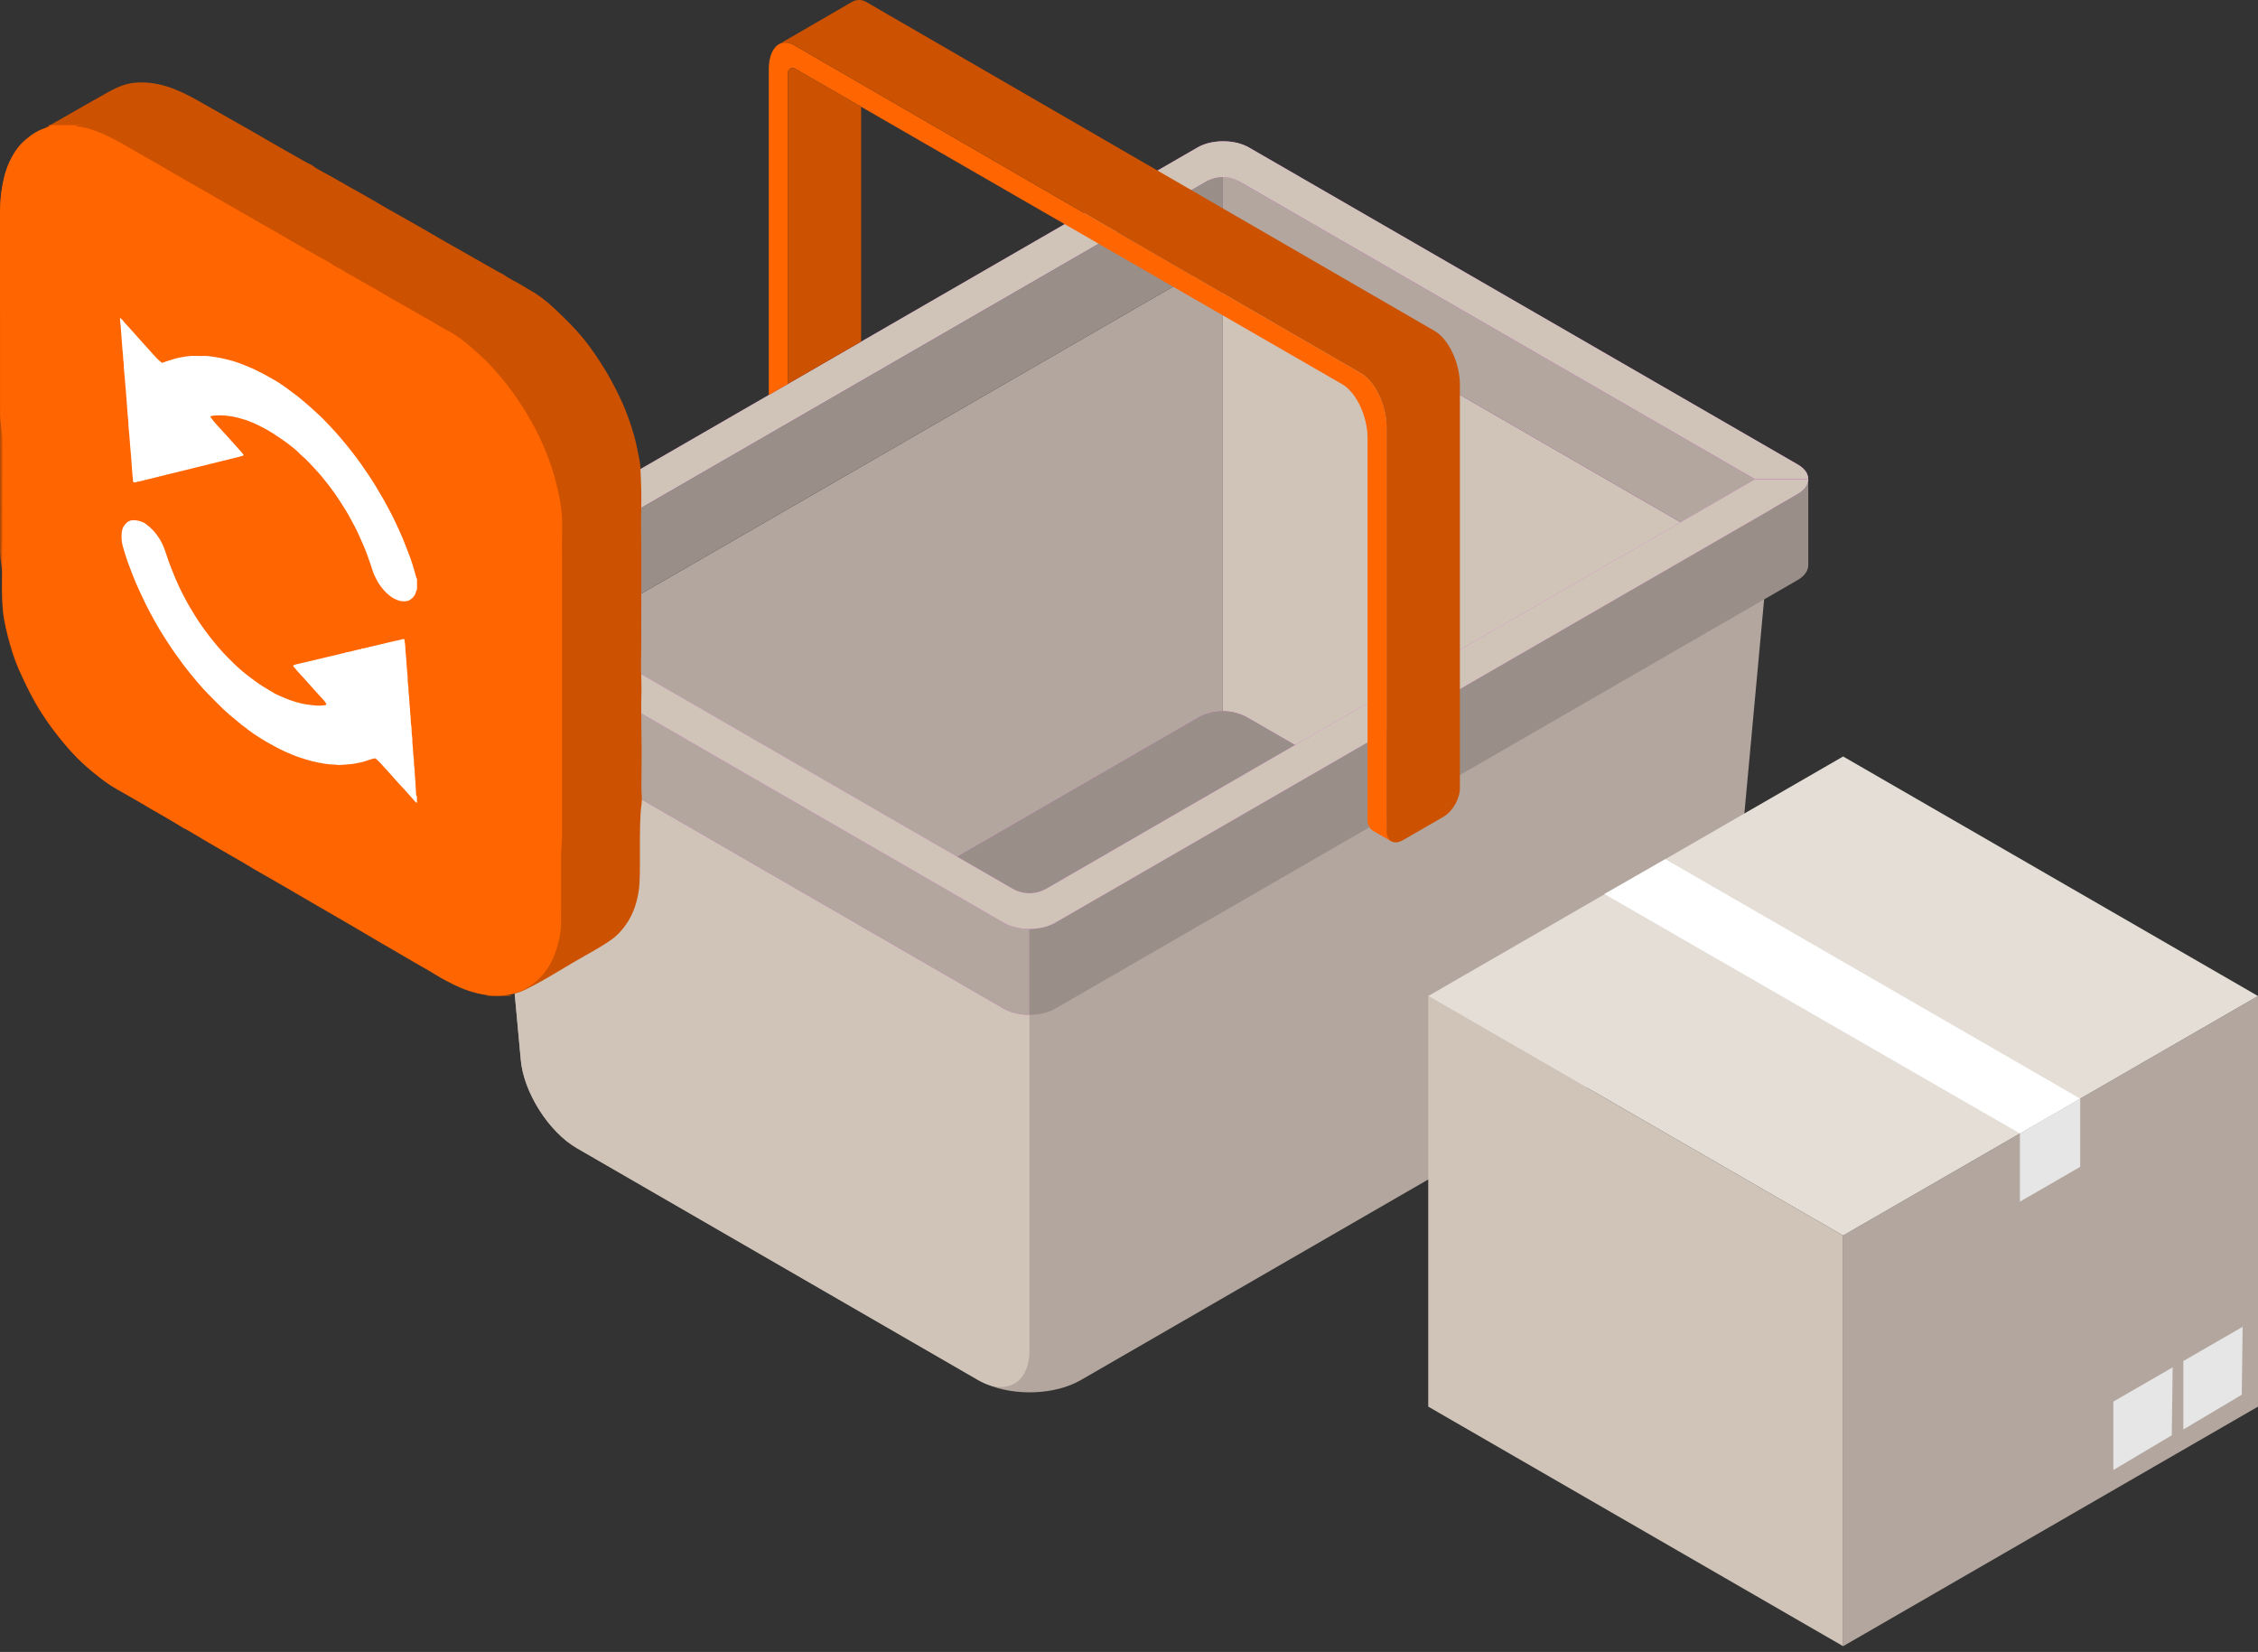
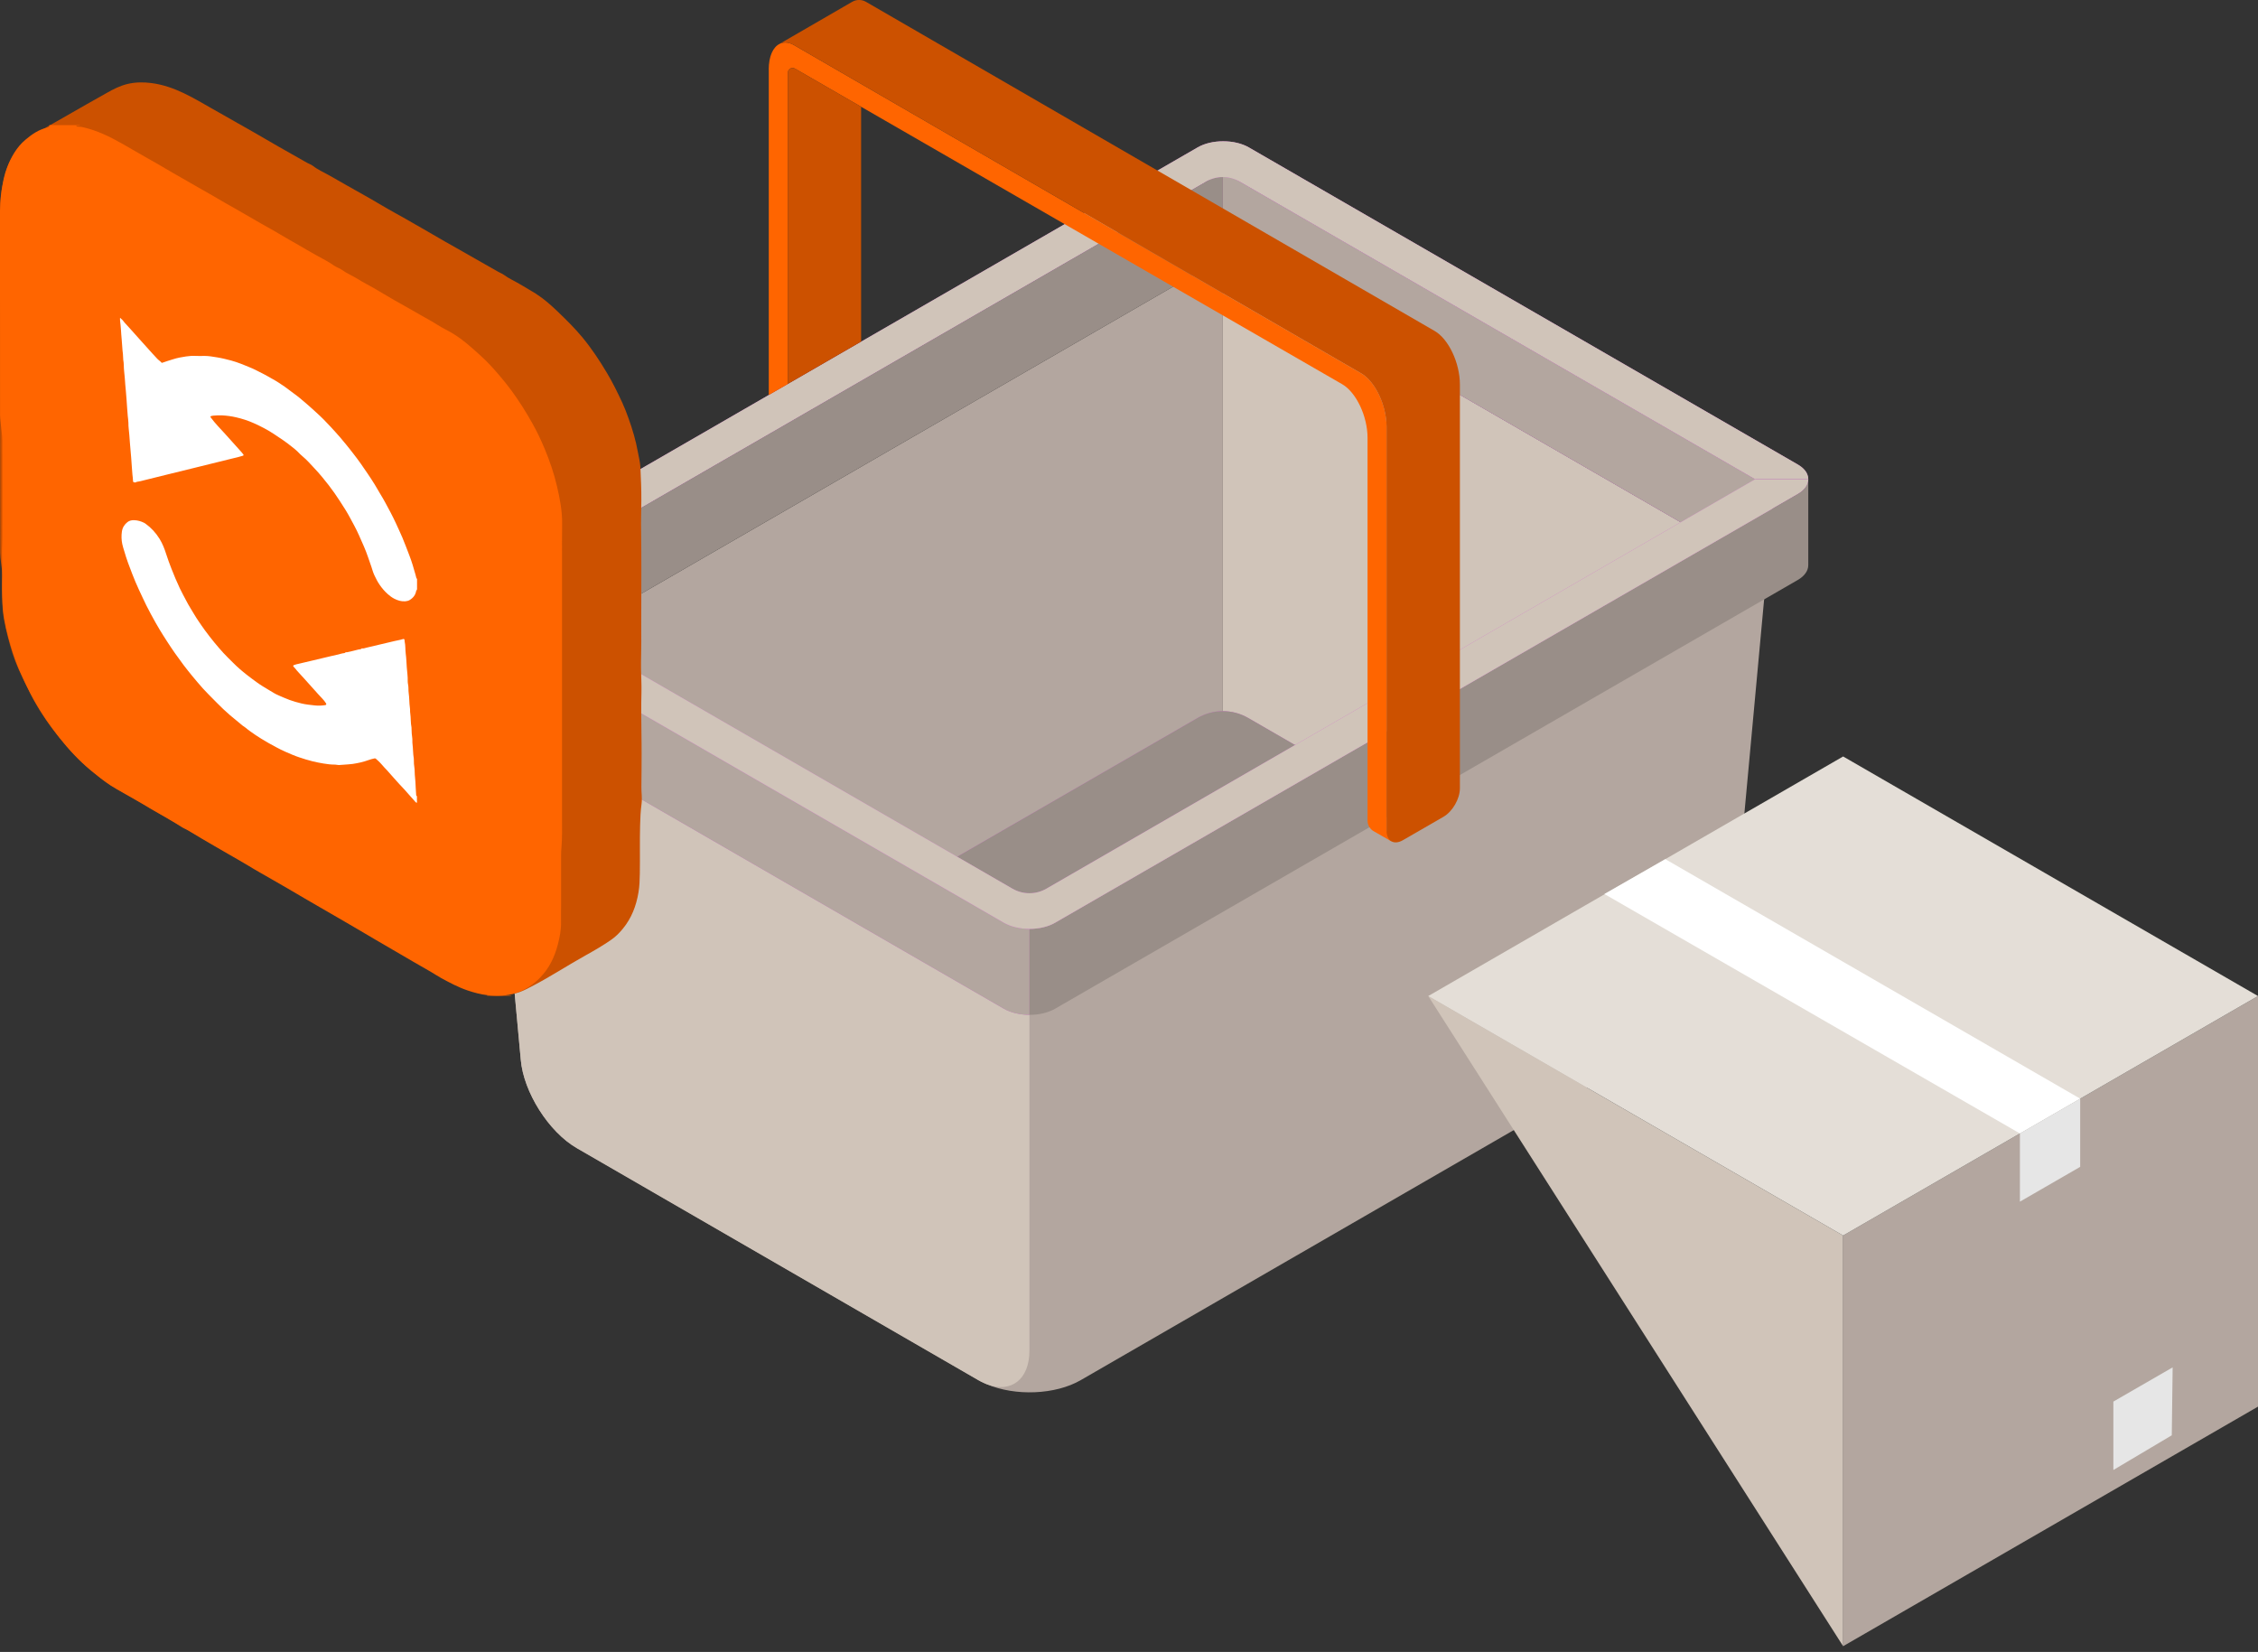
<svg xmlns="http://www.w3.org/2000/svg" width="380" height="278" viewBox="0 0 380 278" fill="none">
  <rect x="0" y="0" width="380" height="278" fill="#333333" stroke="none" />
  <g clip-path="url(#clip0_30_5)">
    <path d="M295.305 95.075L288.406 166.083L205.803 125.147V43.403L295.305 95.075Z" fill="#D0C4B9" />
    <path d="M205.794 43.403V125.147L96.546 188.259L83.708 113.889L205.794 43.403Z" fill="#B3A69F" />
    <path d="M288.397 166.083L173.246 232.567L90.635 184.851L201.545 120.816C204.177 119.299 207.411 119.299 210.043 120.816L288.397 166.083Z" fill="#D268CC" />
    <path d="M288.397 166.083L173.246 232.567L90.635 184.851L201.545 120.816C204.177 119.299 207.411 119.299 210.043 120.816L288.397 166.083Z" fill="#998E88" />
    <path d="M80.83 115.543L205.794 43.403V28.938L80.83 101.079V115.543Z" fill="#998E88" />
    <path d="M296.694 81.415V95.879L205.794 43.403V28.938L296.694 81.415Z" fill="#D268CC" />
    <path d="M296.694 81.415V95.879L205.794 43.403V28.938L296.694 81.415Z" fill="#B3A69F" />
    <path d="M74.799 99.443H83.654L203.026 30.528C204.78 29.523 206.891 29.569 208.645 30.574L295.369 80.647H304.314C304.314 79.423 303.318 78.61 302.523 78.153L210.171 24.808C207.777 23.428 203.921 23.428 201.545 24.808L76.581 96.958C76.133 97.213 74.799 98.273 74.799 99.452V99.443Z" fill="#D268CC" />
    <path d="M74.799 99.443H83.654L203.026 30.528C204.78 29.523 206.891 29.569 208.645 30.574L295.369 80.647H304.314C304.314 79.423 303.318 78.61 302.523 78.153L210.171 24.808C207.777 23.428 203.921 23.428 201.545 24.808L76.581 96.958C76.133 97.213 74.799 98.273 74.799 99.452V99.443Z" fill="#D0C4B9" />
    <path d="M173.246 153.098L298.75 80.647L291.476 159.522C291.019 164.986 286.77 171.693 282.019 174.434L181.881 232.256C177.596 234.732 170.852 234.979 166.074 232.951C165.946 232.896 165.827 232.85 165.708 232.795C165.635 232.768 165.571 232.74 165.498 232.695C165.205 232.576 164.922 232.412 164.621 232.247L97.095 193.23C92.334 190.489 88.094 183.773 87.638 178.309L80.364 99.434L173.246 153.089V153.098Z" fill="#B3A69F" />
    <path d="M173.246 153.098V227.267C173.246 232.174 170.14 234.495 166.074 232.951C165.946 232.896 165.827 232.85 165.708 232.795C165.635 232.768 165.571 232.74 165.498 232.695C165.205 232.576 164.922 232.412 164.621 232.247L97.095 193.23C92.334 190.489 88.094 183.773 87.638 178.309L80.364 99.434L173.246 153.089V153.098Z" fill="#D0C4B9" />
    <path d="M74.79 99.443V113.908C74.79 114.812 75.384 115.708 76.581 116.402L168.934 169.747C170.131 170.432 171.693 170.779 173.246 170.779V156.296C171.693 156.296 170.131 155.958 168.934 155.273L76.581 101.928C75.311 101.197 74.717 100.229 74.808 99.269C74.79 99.315 74.79 99.379 74.79 99.443Z" fill="#D268CC" />
    <path d="M74.79 99.443V113.908C74.79 114.812 75.384 115.708 76.581 116.402L168.934 169.747C170.131 170.432 171.693 170.779 173.246 170.779V156.296C171.693 156.296 170.131 155.958 168.934 155.273L76.581 101.928C75.311 101.197 74.717 100.229 74.808 99.269C74.79 99.315 74.79 99.379 74.79 99.443Z" fill="#B3A69F" />
    <path d="M173.246 156.306V170.788C174.809 170.788 176.371 170.441 177.559 169.756L302.523 97.616C303.72 96.93 304.314 96.016 304.314 95.121C304.305 94.216 304.314 81.552 304.314 80.656C304.314 80.593 304.305 80.528 304.296 80.465C304.387 81.433 303.793 82.411 302.523 83.142L177.559 155.282C176.371 155.967 174.809 156.306 173.246 156.306Z" fill="#998E88" />
    <path d="M74.799 99.443C74.799 100.339 75.393 101.243 76.581 101.938L168.934 155.282C171.328 156.662 175.184 156.662 177.559 155.282L302.523 83.142C303.72 82.457 304.314 81.561 304.314 80.647H295.369L176.079 149.562C174.325 150.567 172.168 150.567 170.405 149.562L83.644 99.434H74.79L74.799 99.443Z" fill="#D268CC" />
    <path d="M74.799 99.443C74.799 100.339 75.393 101.243 76.581 101.938L168.934 155.282C171.328 156.662 175.184 156.662 177.559 155.282L302.523 83.142C303.72 82.457 304.314 81.561 304.314 80.647H295.369L176.079 149.562C174.325 150.567 172.168 150.567 170.405 149.562L83.644 99.434H74.79L74.799 99.443Z" fill="#D0C4B9" />
    <path d="M129.377 11.714V66.475L132.594 64.629V12.244C132.585 11.623 133.252 11.23 133.791 11.55L144.929 17.973L225.878 64.657C228.236 66.018 230.146 70.057 230.146 73.675V138.095C230.146 138.835 230.538 139.52 231.187 139.886L233.353 141.128L234.166 141.603L233.353 139.73V71.866C233.353 68.239 231.452 64.2 229.095 62.847L133.645 7.602C133.188 7.337 132.74 7.191 132.329 7.164C132.265 7.164 132.192 7.164 132.128 7.164C132.027 7.164 131.945 7.164 131.845 7.182C131.662 7.209 131.47 7.255 131.296 7.337C131.278 7.337 131.269 7.347 131.242 7.365C130.108 7.886 129.368 9.457 129.368 11.714H129.377Z" fill="#FF6500" />
    <path d="M133.645 7.602L229.086 62.838C231.443 64.2 233.344 68.239 233.344 71.857V139.785C233.344 141.549 234.586 142.27 236.112 141.384L242.92 137.455C244.455 136.569 245.688 134.421 245.688 132.658V64.712C245.688 61.084 243.788 57.045 241.43 55.693L145.743 0.311C145.021 -0.11 144.125 -0.11 143.404 0.311L132.228 6.78L131.095 7.429C131.918 6.963 132.777 7.127 133.654 7.602H133.645Z" fill="#CC5100" />
    <path d="M133.782 11.541L144.92 17.964V57.484L132.585 64.611V12.244C132.576 11.623 133.243 11.23 133.782 11.55V11.541Z" fill="#CC5100" />
    <path d="M310.181 207.923L380 167.618V236.715L310.181 277.03V207.923Z" fill="#B3A69F" />
-     <path d="M310.181 207.923L240.361 167.618V236.715L310.181 277.03V207.923Z" fill="#D0C4B9" />
+     <path d="M310.181 207.923L240.361 167.618L310.181 277.03V207.923Z" fill="#D0C4B9" />
    <path d="M380 167.618L310.181 127.303L240.361 167.618L310.181 207.923L380 167.618Z" fill="#E4DED7" />
    <path d="M280.255 144.582L270.003 150.448L339.932 190.745L350.075 184.888L280.255 144.582Z" fill="white" />
    <path d="M339.932 190.745V202.221L350.075 196.364V184.888L339.932 190.745Z" fill="#E6E6E6" />
-     <path d="M377.414 223.283L367.436 229.04V240.562L377.268 234.714L377.414 223.283Z" fill="#E6E6E6" />
    <path d="M365.636 230.109L355.658 235.866V247.379L365.49 241.54L365.636 230.109Z" fill="#E6E6E6" />
    <path d="M86.075 167.59H81.881C82.018 167.453 82.246 167.554 82.42 167.38C82.055 167.216 81.698 167.335 81.36 167.271C80.145 167.033 78.948 166.722 77.815 166.211C77.148 165.909 76.389 165.726 75.795 165.315C74.854 164.666 73.785 164.255 72.871 163.579C72.451 163.277 71.93 163.159 71.519 162.857C70.888 162.4 70.203 162.044 69.536 161.651C68.138 160.838 66.731 160.034 65.324 159.22C63.259 158.033 61.194 156.845 59.129 155.648C57.932 154.953 56.744 154.231 55.538 153.555C54.514 152.98 53.518 152.367 52.486 151.81C51.782 151.426 51.097 150.969 50.402 150.558C48.995 149.727 47.579 148.913 46.163 148.109C44.262 147.031 42.38 145.925 40.497 144.829C38.633 143.742 36.76 142.663 34.896 141.576C32.931 140.434 30.967 139.301 28.993 138.168C27.951 137.574 26.91 136.998 25.868 136.395C24.315 135.49 22.78 134.558 21.217 133.672C19.079 132.466 17.041 131.141 15.168 129.542C13.112 127.788 11.312 125.814 9.64 123.703C7.922 121.528 6.378 119.253 5.135 116.777C4.441 115.397 3.746 114.008 3.116 112.592C2.348 110.847 1.782 109.037 1.325 107.192C0.841 105.273 0.402 103.354 0.411 101.362C0.411 99.936 0.347 98.52 0.411 97.095C0.42 96.876 0.393 96.647 0.375 96.419C0.283 95.286 0.046 94.171 0.037 93.029C0.037 84.768 0.027 76.499 0.018 68.239C0.018 57.84 0.018 47.433 0.018 37.034C0.018 35.106 -0.018 33.187 0.402 31.287C0.676 30.053 0.95 28.829 1.425 27.65C1.773 26.809 2.257 26.069 2.778 25.329C3.335 24.534 3.993 23.821 4.788 23.291C6.899 21.866 9.156 20.669 11.358 19.39C13.551 18.12 15.762 16.886 17.973 15.634C19.061 15.013 20.185 14.446 21.4 14.145C22.743 13.816 24.141 13.798 25.503 13.98C27.394 14.227 29.185 14.848 30.912 15.671C32.968 16.648 34.887 17.855 36.879 18.951C37.911 19.527 38.944 20.112 39.967 20.706C41.585 21.638 43.229 22.533 44.838 23.492C46.217 24.324 47.624 25.082 49.023 25.887C49.909 26.398 50.804 26.883 51.691 27.403C51.992 27.577 52.349 27.677 52.623 27.888C53.482 28.564 54.496 28.993 55.428 29.523C57.328 30.592 59.211 31.707 61.13 32.758C62.985 33.781 64.785 34.914 66.649 35.929C67.754 36.532 68.851 37.162 69.938 37.793C70.916 38.359 71.912 38.907 72.89 39.492C74.205 40.278 75.549 41.018 76.883 41.776C78.308 42.59 79.743 43.403 81.168 44.216C82.064 44.728 82.968 45.24 83.864 45.751C84.165 45.925 84.513 46.035 84.787 46.245C85.655 46.894 86.651 47.305 87.564 47.862C88.442 48.401 89.355 48.895 90.223 49.452C91.53 50.293 92.691 51.316 93.814 52.394C95.258 53.774 96.684 55.181 97.963 56.716C99.525 58.59 100.869 60.627 102.12 62.72C103.098 64.346 103.93 66.055 104.734 67.782C105.127 68.632 105.456 69.509 105.775 70.395C106.442 72.241 107 74.123 107.347 76.06C107.502 76.928 107.74 77.796 107.776 78.683C107.85 80.519 107.95 82.347 107.932 84.183C107.914 85.965 107.859 87.756 107.895 89.538C107.959 93.714 107.923 97.89 107.923 102.066C107.923 104.03 107.904 105.986 107.923 107.95C107.932 109.449 107.859 110.947 107.877 112.446C107.886 113.807 107.987 115.16 107.95 116.53C107.886 118.824 107.923 121.126 107.95 123.429C107.959 124.58 107.987 125.722 107.977 126.874C107.959 128.71 107.977 130.547 107.941 132.384C107.923 133.343 108.096 134.312 107.968 135.271C107.804 136.477 107.749 137.683 107.722 138.89C107.649 141.585 107.722 144.29 107.676 146.985C107.658 148.064 107.63 149.124 107.448 150.183C107.073 152.44 106.287 154.506 104.816 156.296C104.222 157.018 103.573 157.667 102.806 158.188C101.472 159.111 100.064 159.933 98.648 160.719C95.587 162.419 92.663 164.347 89.566 165.955C88.186 166.667 86.824 167.426 85.189 167.298C85.115 167.298 85.006 167.28 84.988 167.426C85.362 167.526 85.764 167.389 86.121 167.563L86.075 167.59Z" fill="#CC5100" />
    <path d="M8.315 21.053H13.533C13.313 21.162 13.057 21.108 12.793 21.172C12.939 21.345 13.085 21.318 13.222 21.318C13.496 21.327 13.77 21.363 14.035 21.427C16.31 21.957 18.403 22.953 20.413 24.096C21.802 24.881 23.173 25.695 24.561 26.48C25.64 27.093 26.727 27.686 27.778 28.326C28.701 28.893 29.66 29.404 30.592 29.953C31.661 30.583 32.767 31.195 33.845 31.817C34.75 32.337 35.673 32.84 36.568 33.379C37.637 34.019 38.734 34.622 39.821 35.243C41.201 36.038 42.59 36.833 43.969 37.637C45.039 38.259 46.144 38.834 47.195 39.483C48.173 40.077 49.178 40.616 50.165 41.192C51.197 41.795 52.239 42.407 53.29 42.992C54.277 43.54 55.3 44.043 56.223 44.7C56.625 44.984 57.109 45.112 57.511 45.395C58.361 46.016 59.339 46.409 60.225 46.967C61.102 47.515 62.034 47.981 62.93 48.493C64.474 49.388 65.991 50.329 67.562 51.188C68.659 51.782 69.728 52.431 70.815 53.043C71.775 53.582 72.753 54.112 73.685 54.706C74.507 55.227 75.402 55.638 76.234 56.141C77.979 57.21 79.487 58.59 80.995 59.96C82.073 60.938 83.041 62.016 83.992 63.122C84.713 63.962 85.408 64.83 86.066 65.717C87.354 67.471 88.515 69.326 89.584 71.227C90.37 72.625 91.055 74.068 91.667 75.54C92.517 77.577 93.23 79.66 93.732 81.817C94.226 83.937 94.637 86.057 94.6 88.25C94.564 90.214 94.582 92.188 94.582 94.153C94.582 102.769 94.582 111.386 94.582 120.002C94.582 125.85 94.582 131.698 94.582 137.546C94.582 139.228 94.628 140.909 94.491 142.581C94.454 143.038 94.418 143.486 94.427 143.933C94.427 146.766 94.427 149.59 94.427 152.422C94.427 153.318 94.39 154.204 94.418 155.099C94.454 156.424 94.198 157.731 93.86 159.019C93.312 161.084 92.425 162.939 90.918 164.493C89.757 165.699 88.433 166.576 86.843 167.097C85.271 167.609 83.681 167.663 82.073 167.481C80.903 167.344 79.761 167.042 78.637 166.658C77.111 166.138 75.686 165.37 74.278 164.612C73.657 164.273 73.063 163.862 72.442 163.506C70.45 162.364 68.449 161.222 66.475 160.052C64.374 158.809 62.245 157.612 60.161 156.351C59.01 155.657 57.831 155.008 56.68 154.323C54.861 153.254 53.025 152.23 51.206 151.152C49.406 150.083 47.588 149.041 45.77 147.991C44.426 147.214 43.074 146.474 41.758 145.66C40.644 144.975 39.492 144.354 38.359 143.687C37.564 143.221 36.778 142.764 35.974 142.307C34.576 141.512 33.197 140.681 31.826 139.849C31.369 139.566 30.857 139.383 30.419 139.081C29.816 138.67 29.176 138.332 28.555 137.948C27.467 137.272 26.325 136.678 25.229 136.011C23.758 135.107 22.241 134.284 20.742 133.425C20.048 133.032 19.344 132.658 18.677 132.228C17.489 131.461 16.402 130.547 15.305 129.652C13.313 128.025 11.595 126.152 10.006 124.151C8.416 122.159 6.99 120.048 5.729 117.819C4.825 116.22 4.039 114.556 3.308 112.875C2.732 111.55 2.275 110.18 1.855 108.8C1.234 106.78 0.74 104.725 0.512 102.623C0.192 99.708 0.429 96.784 0.338 93.86C0.302 92.809 0.366 91.74 0.375 90.68C0.393 85.152 0.375 79.633 0.375 74.105C0.375 73.017 0.174 71.948 0.091 70.87C0.064 70.541 0.009 70.212 0.009 69.874C0.009 58.864 0.009 47.844 -0.018 36.833C-0.018 35.06 0.064 33.306 0.347 31.561C0.53 30.437 0.749 29.331 1.16 28.271C1.855 26.462 2.769 24.79 4.285 23.511C5.391 22.579 6.552 21.775 7.995 21.464C8.233 21.409 8.37 21.309 8.297 21.053H8.315Z" fill="#FF6500" />
    <path d="M20.303 53.536C20.303 53.536 20.294 53.609 20.331 53.619C20.614 53.774 20.76 54.057 20.961 54.286C21.656 55.062 22.369 55.812 23.045 56.597C23.657 57.301 24.306 57.977 24.918 58.681C25.42 59.257 25.95 59.814 26.471 60.38C26.691 60.618 26.974 60.773 27.175 61.02C27.211 61.066 27.257 61.066 27.312 61.047C27.915 60.828 28.527 60.645 29.139 60.453C29.843 60.225 30.565 60.097 31.296 59.987C31.844 59.905 32.401 59.86 32.959 59.896C33.434 59.933 33.909 59.896 34.384 59.896C35.097 59.896 35.801 60.015 36.504 60.134C37.317 60.262 38.112 60.463 38.907 60.673C39.465 60.819 39.995 61.011 40.534 61.212C40.981 61.376 41.42 61.577 41.868 61.751C42.782 62.098 43.631 62.592 44.509 63.021C44.938 63.231 45.331 63.496 45.751 63.716C46.144 63.917 46.519 64.163 46.894 64.392C47.259 64.62 47.606 64.858 47.953 65.105C48.465 65.479 48.968 65.872 49.489 66.247C49.808 66.484 50.128 66.713 50.43 66.969C50.823 67.316 51.225 67.654 51.627 67.983C52.166 68.43 52.668 68.924 53.198 69.39C54.066 70.167 54.88 70.989 55.665 71.848C56.186 72.424 56.716 72.99 57.228 73.584C57.593 74.013 57.95 74.443 58.306 74.882C58.736 75.393 59.129 75.923 59.54 76.444C60.362 77.486 61.111 78.582 61.852 79.679C62.263 80.282 62.665 80.894 63.048 81.515C63.368 82.018 63.642 82.548 63.953 83.05C64.264 83.553 64.565 84.074 64.849 84.595C65.461 85.719 66.064 86.843 66.603 88.003C66.978 88.825 67.361 89.639 67.718 90.47C68.129 91.448 68.495 92.444 68.878 93.431C69.299 94.509 69.618 95.615 69.929 96.72C69.975 96.894 70.011 97.076 70.066 97.259C70.075 97.305 70.066 97.415 70.185 97.351V99.461C70.13 99.388 70.157 99.288 70.139 99.196C70.066 99.242 70.066 99.315 70.048 99.388C69.947 100.11 69.536 100.622 68.924 100.987C68.705 101.115 68.467 101.161 68.211 101.188C67.544 101.243 66.932 101.051 66.347 100.75C65.945 100.54 65.589 100.275 65.251 99.973C64.748 99.525 64.309 99.014 63.926 98.465C63.551 97.935 63.259 97.351 62.985 96.766C62.783 96.327 62.656 95.861 62.509 95.404C62.327 94.838 62.117 94.28 61.925 93.723C61.724 93.129 61.495 92.544 61.248 91.969C60.974 91.338 60.7 90.708 60.417 90.086C60.17 89.547 59.923 89.008 59.64 88.496C59.147 87.601 58.69 86.678 58.151 85.819C57.548 84.86 56.936 83.9 56.287 82.968C55.638 82.055 54.962 81.168 54.24 80.309C53.783 79.761 53.317 79.222 52.824 78.71C52.23 78.089 51.672 77.422 50.996 76.864C50.658 76.59 50.357 76.28 50.055 75.969C49.754 75.667 49.406 75.412 49.077 75.147C48.118 74.37 47.085 73.685 46.053 73.008C44.993 72.305 43.86 71.729 42.699 71.208C41.749 70.779 40.762 70.468 39.748 70.231C38.971 70.048 38.195 69.947 37.4 69.902C36.897 69.874 36.395 69.902 35.892 69.947C35.782 69.957 35.663 69.984 35.554 70.011C35.408 70.048 35.38 70.139 35.472 70.258C36.221 71.281 37.126 72.177 37.966 73.109C38.852 74.096 39.748 75.083 40.634 76.079C40.735 76.188 40.817 76.307 40.908 76.417C41.045 76.581 41.027 76.645 40.826 76.709C40.287 76.892 39.73 77.001 39.181 77.138C37.948 77.44 36.714 77.751 35.481 78.052C34.393 78.317 33.306 78.591 32.219 78.856C30.802 79.204 29.395 79.551 27.979 79.898C26.736 80.209 25.494 80.51 24.251 80.821C23.849 80.921 23.447 81.04 23.035 81.086C22.999 81.086 22.953 81.095 22.926 81.123C22.834 81.232 22.734 81.177 22.624 81.177C22.442 81.177 22.387 81.086 22.387 80.921C22.387 80.565 22.314 80.227 22.286 79.871C22.25 79.395 22.204 78.92 22.177 78.445C22.113 77.504 22.049 76.572 21.957 75.631C21.875 74.827 21.829 74.013 21.765 73.209C21.711 72.524 21.601 71.848 21.61 71.153C21.61 70.77 21.528 70.377 21.5 69.993C21.473 69.564 21.436 69.134 21.4 68.705C21.318 67.773 21.29 66.822 21.19 65.89C21.108 65.123 21.053 64.346 20.998 63.578C20.943 62.866 20.833 62.162 20.833 61.44C20.833 61.148 20.788 60.846 20.742 60.554C20.696 60.225 20.733 59.896 20.687 59.567C20.568 58.745 20.568 57.922 20.477 57.1C20.413 56.579 20.404 56.058 20.358 55.528C20.313 55.017 20.285 54.505 20.212 53.993C20.185 53.838 20.203 53.673 20.203 53.509H20.303V53.536Z" fill="white" />
    <path d="M70.185 135.107C70.075 135.098 69.984 135.034 69.911 134.951C69.289 134.248 68.668 133.544 68.038 132.841C67.763 132.539 67.471 132.256 67.206 131.954C66.667 131.324 66.073 130.73 65.543 130.09C65.287 129.77 64.986 129.487 64.712 129.186C64.364 128.811 64.054 128.409 63.679 128.071C63.542 127.943 63.396 127.815 63.259 127.687C63.195 127.632 63.131 127.614 63.048 127.623C62.683 127.696 62.327 127.797 61.97 127.925C61.13 128.235 60.262 128.418 59.375 128.555C58.891 128.628 58.407 128.637 57.922 128.683C57.621 128.71 57.319 128.738 57.027 128.747C56.817 128.747 56.616 128.674 56.406 128.674C55.729 128.674 55.062 128.601 54.395 128.482C53.792 128.381 53.198 128.263 52.604 128.117C51.837 127.934 51.088 127.687 50.338 127.44C49.562 127.184 48.822 126.856 48.072 126.527C47.524 126.289 46.994 126.024 46.473 125.741C45.623 125.293 44.783 124.818 43.969 124.315C43.339 123.922 42.709 123.511 42.115 123.073C41.859 122.881 41.594 122.698 41.347 122.479C41.192 122.332 40.991 122.241 40.817 122.104C40.589 121.93 40.379 121.72 40.15 121.547C37.875 119.728 37.235 119.016 35.106 116.868C34.457 116.22 33.854 115.543 33.26 114.84C32.959 114.483 32.666 114.127 32.365 113.771C31.862 113.158 31.369 112.546 30.894 111.916C29.907 110.609 28.966 109.266 28.079 107.886C27.668 107.237 27.239 106.589 26.846 105.922C26.617 105.538 26.389 105.154 26.17 104.761C25.64 103.811 25.11 102.851 24.625 101.874C24.196 101.006 23.794 100.119 23.383 99.251C22.972 98.374 22.606 97.479 22.25 96.574C21.765 95.331 21.29 94.079 20.925 92.791C20.806 92.38 20.66 91.978 20.578 91.558C20.431 90.863 20.413 90.15 20.514 89.447C20.614 88.78 20.943 88.259 21.455 87.857C21.765 87.619 22.14 87.528 22.551 87.537C23.154 87.555 23.712 87.711 24.242 87.976C24.324 88.021 24.406 88.067 24.479 88.122C25.448 88.816 26.224 89.666 26.855 90.68C27.348 91.484 27.686 92.352 27.97 93.248C28.235 94.089 28.545 94.911 28.865 95.733C29.286 96.839 29.761 97.917 30.254 98.986C30.583 99.699 30.976 100.375 31.332 101.07C31.543 101.472 31.762 101.874 31.999 102.257C32.475 103.025 32.913 103.811 33.425 104.551C33.781 105.063 34.128 105.593 34.503 106.095C35.024 106.79 35.536 107.475 36.093 108.142C36.596 108.736 37.089 109.339 37.619 109.906C38.131 110.463 38.679 110.984 39.218 111.523C39.949 112.263 40.735 112.939 41.557 113.579C42.078 113.99 42.608 114.374 43.138 114.767C43.805 115.26 44.518 115.68 45.221 116.101C45.788 116.439 46.336 116.804 46.948 117.051C47.542 117.298 48.127 117.572 48.73 117.791C49.388 118.02 50.064 118.23 50.749 118.385C51.48 118.559 52.23 118.632 52.979 118.714C53.573 118.778 54.167 118.751 54.752 118.659C54.907 118.632 54.953 118.504 54.87 118.367C54.523 117.791 54.021 117.362 53.591 116.868C52.778 115.945 51.937 115.041 51.124 114.118C50.749 113.688 50.338 113.286 49.964 112.848C49.772 112.628 49.617 112.382 49.397 112.181C49.297 112.089 49.333 111.98 49.461 111.925C49.717 111.815 49.991 111.77 50.256 111.706C51.097 111.505 51.937 111.313 52.778 111.112C53.737 110.883 54.697 110.646 55.656 110.426C56.323 110.28 56.981 110.125 57.639 109.951C57.822 109.906 58.032 109.951 58.178 109.768C58.206 109.732 58.306 109.787 58.379 109.768C59.037 109.631 59.686 109.476 60.335 109.302C60.527 109.248 60.755 109.302 60.892 109.111C61.175 109.175 61.422 109.047 61.687 108.992C62.921 108.699 64.163 108.407 65.397 108.115C66.055 107.959 66.713 107.795 67.38 107.667C67.535 107.639 67.69 107.585 67.846 107.539C67.974 107.502 68.038 107.548 68.074 107.667C68.102 107.767 68.074 107.877 68.102 107.968C68.257 108.645 68.193 109.348 68.284 110.033C68.385 110.792 68.403 111.55 68.458 112.309C68.513 113.076 68.641 113.835 68.613 114.602C68.613 114.803 68.632 115.004 68.677 115.196C68.778 115.671 68.705 116.146 68.778 116.622C68.906 117.453 68.86 118.303 68.988 119.144C69.034 119.445 68.988 119.756 69.043 120.048C69.162 120.834 69.088 121.638 69.253 122.424C69.271 122.524 69.262 122.625 69.262 122.735C69.262 123.21 69.308 123.676 69.372 124.142C69.427 124.48 69.372 124.827 69.417 125.165C69.527 125.987 69.49 126.819 69.637 127.632C69.646 127.705 69.646 127.788 69.646 127.861C69.637 128.327 69.673 128.793 69.746 129.25C69.81 129.633 69.765 130.026 69.81 130.419C69.902 131.159 69.929 131.909 69.966 132.649C69.984 133.032 70.002 133.416 70.039 133.8C70.048 133.891 70.057 133.964 70.167 133.964V135.098L70.185 135.107Z" fill="white" />
  </g>
  <defs>
    <clipPath id="clip0_30_5">
      <rect width="380" height="277.03" fill="white" />
    </clipPath>
  </defs>
</svg>